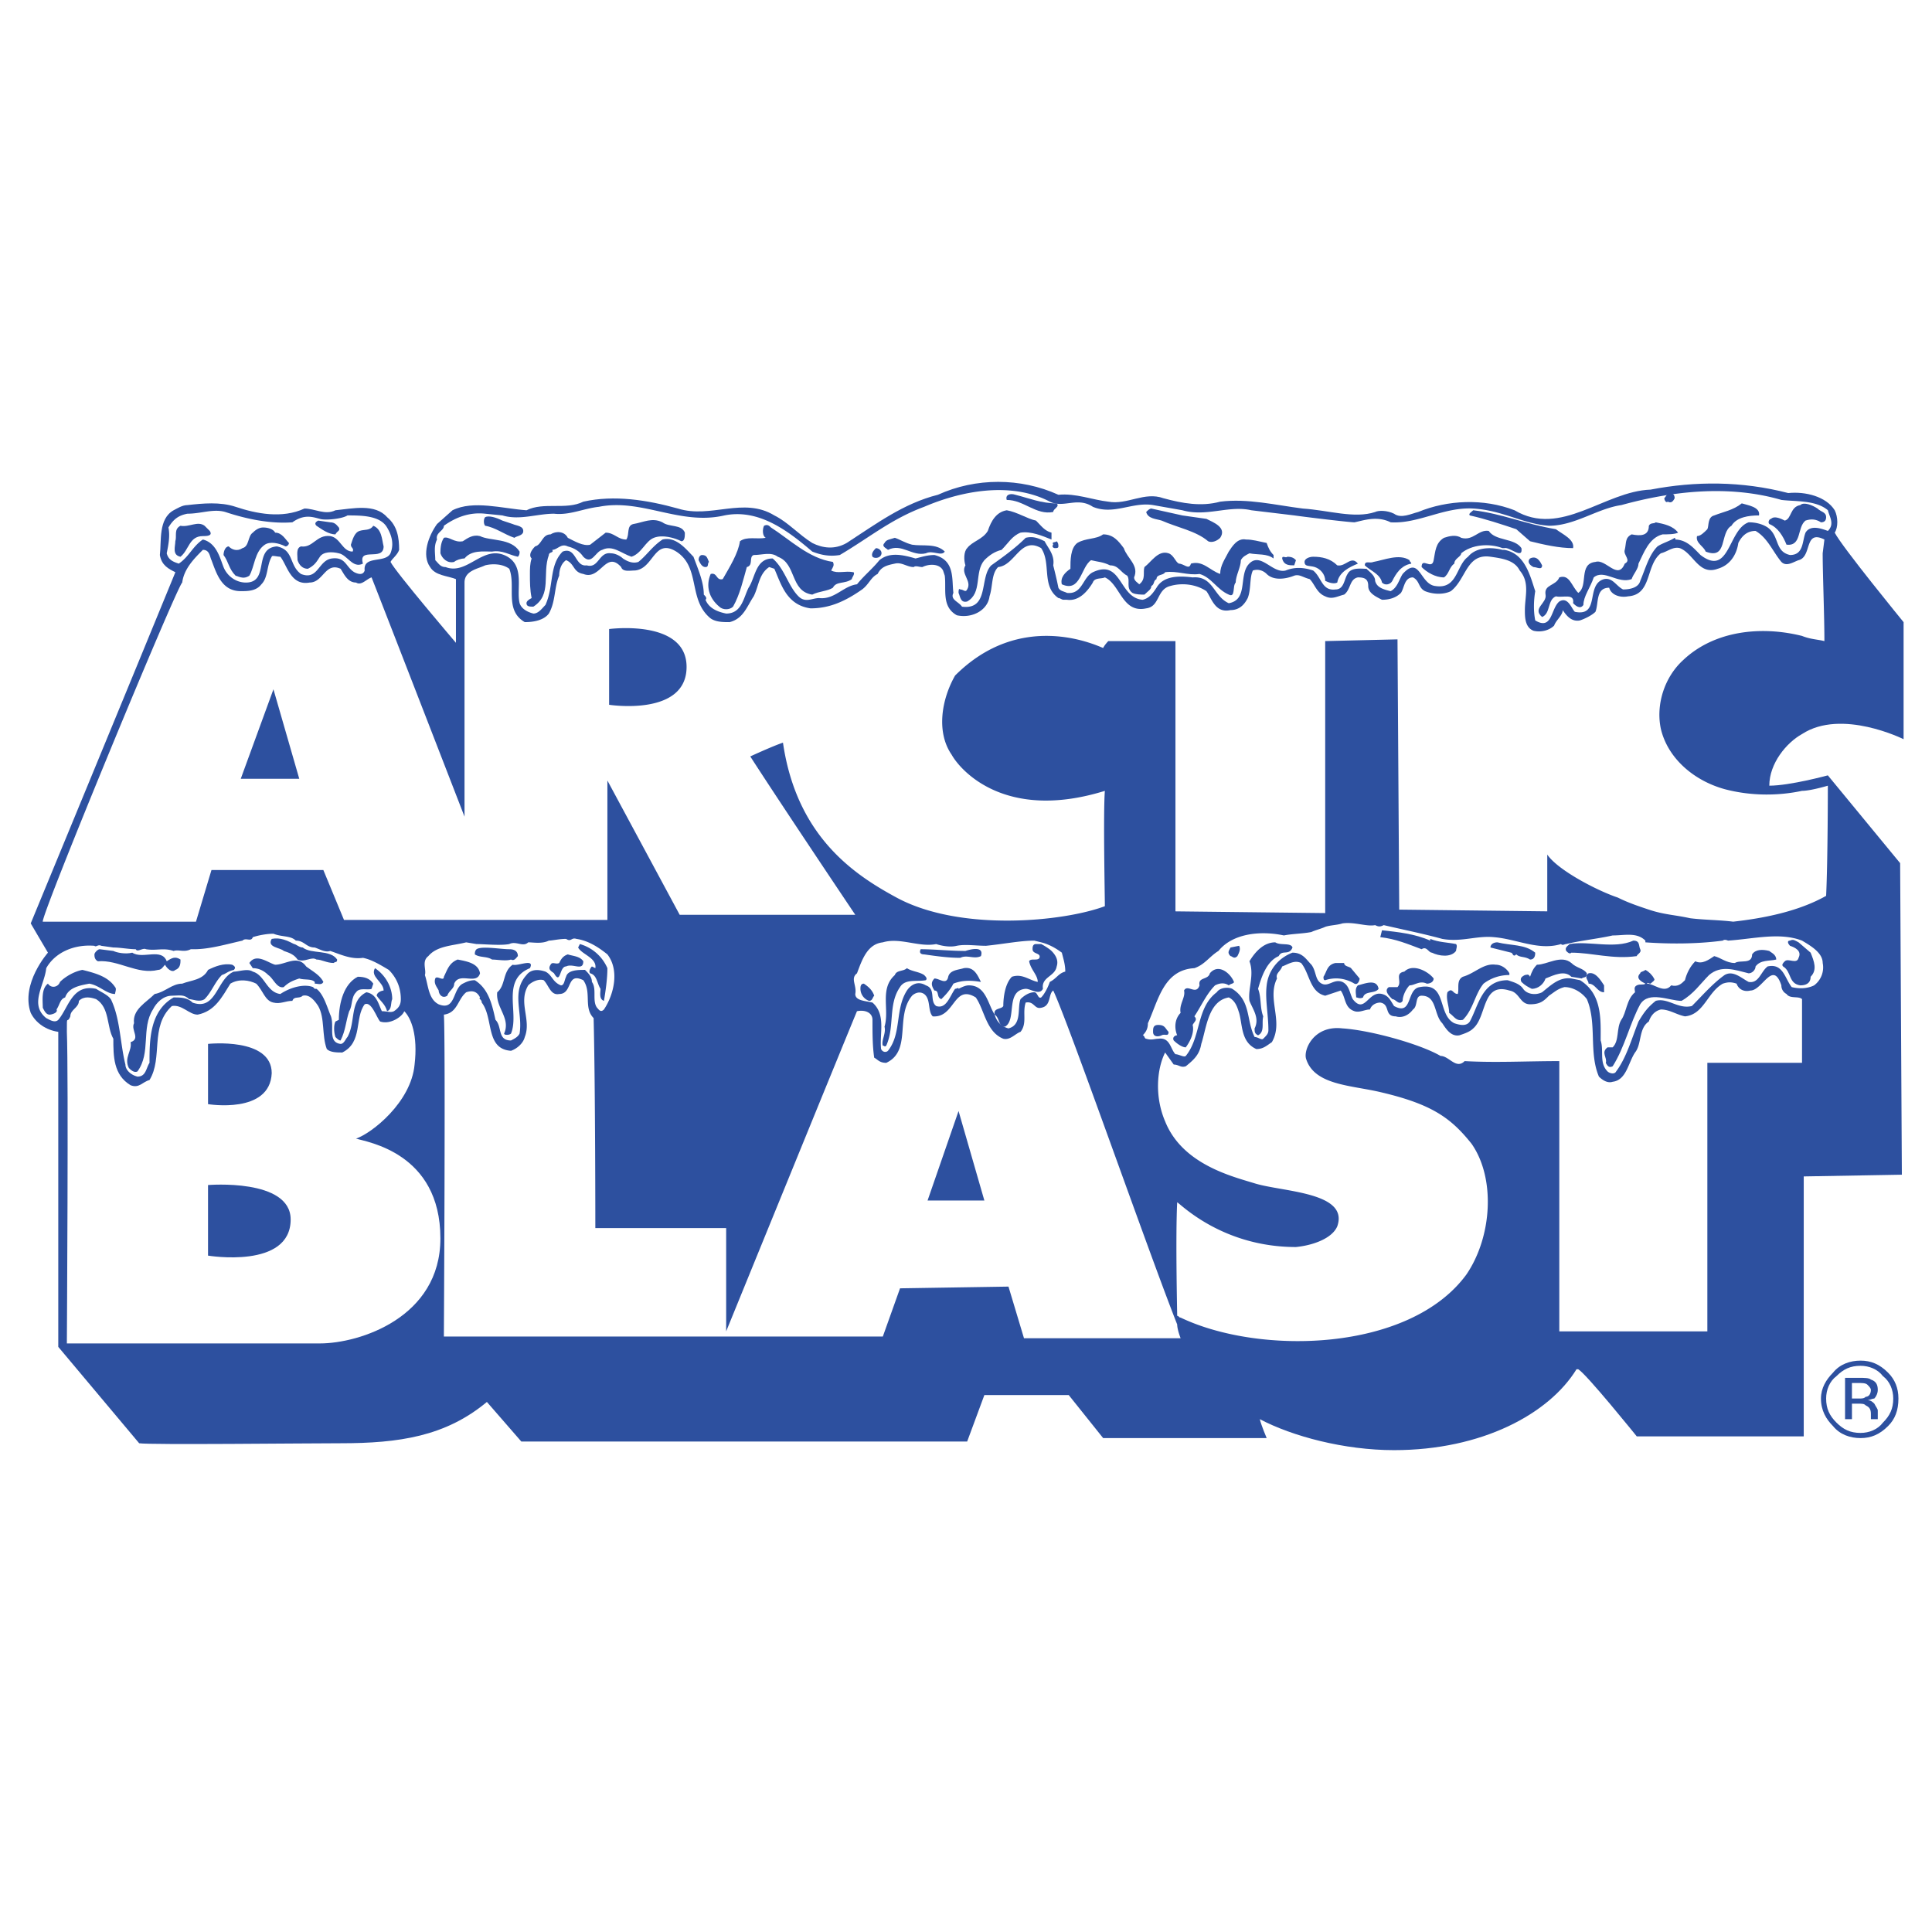
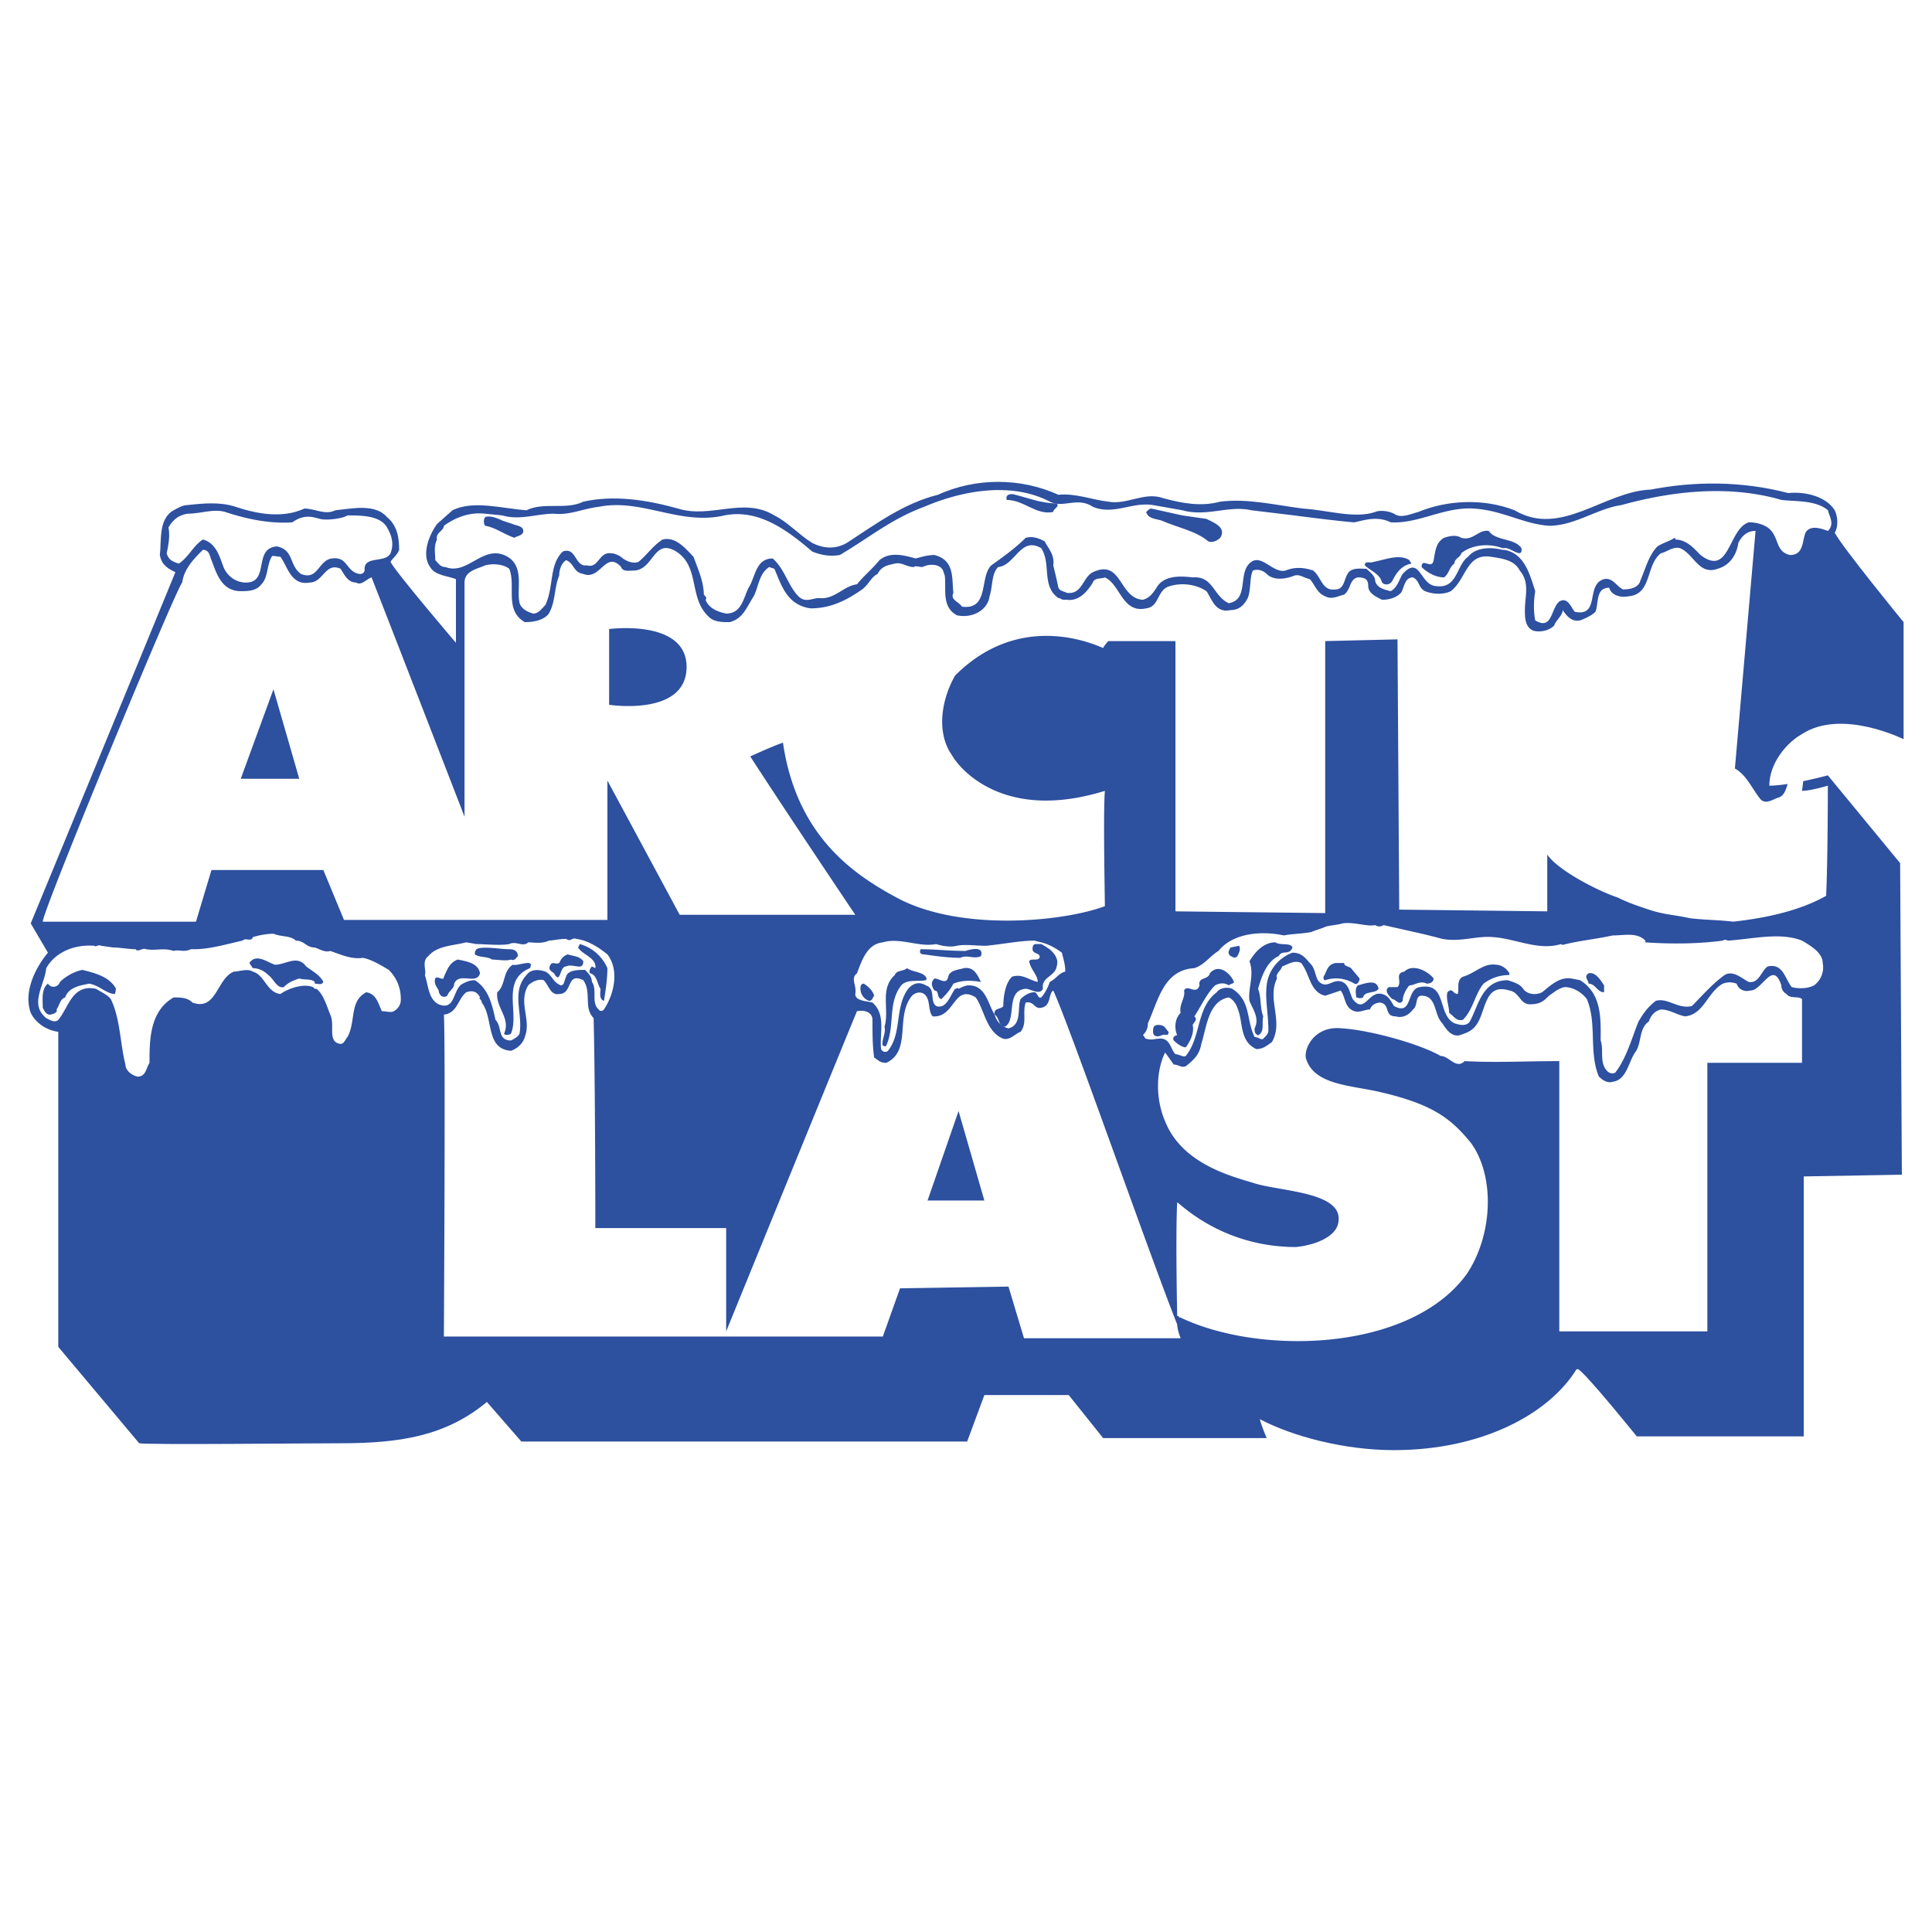
<svg xmlns="http://www.w3.org/2000/svg" viewBox="0 0 192.756 192.756">
  <title>Arctic Blast - SVG vector logo - www.oklogos.com</title>
  <g fill-rule="evenodd" clip-rule="evenodd">
-     <path fill="#fff" d="M0 0h192.756v192.756H0V0z" />
    <path d="M179.789 73.236c3.949-2.576 10.133.515 10.133.515V62.073s-6.184-7.557-6.871-8.931c.344-.515.344-1.546 0-2.232-.857-1.374-2.918-1.89-4.637-1.718-4.637-1.202-9.273-1.202-13.738-.343-4.637.171-8.932 4.809-13.568 2.061-3.092-1.202-6.697-1.03-9.617.172-.688.172-1.717.687-2.404.172-.688-.344-1.547-.344-1.889-.172-2.062.687-4.639-.172-7.213-.344-2.748-.344-5.496-1.03-8.244-.687-1.889.515-3.779.171-5.668-.343-1.889-.688-3.605.687-5.496.343-1.545-.171-3.262-.859-4.98-.687-3.777-1.718-8.244-1.718-12.022 0-3.435.858-6.183 2.92-9.102 4.809-1.202.688-2.404.516-3.435 0-1.374-.858-2.404-2.061-3.778-2.748-3.091-1.889-6.354.344-9.617-.687-3.092-.858-6.354-1.374-9.446-.687-1.717.859-3.95 0-5.667.859-2.404-.172-5.324-1.03-7.385 0L43.6 52.284c-.859 1.202-1.546 3.091-.687 4.293.515.859 1.717.859 2.576 1.203v6.354s-6.011-7.042-6.526-8.072c.172-.344.687-.688.859-1.202 0-1.202-.172-2.404-1.202-3.264-1.202-1.374-3.435-.858-5.152-.687-1.03.515-2.061-.172-3.091-.172-2.233 1.03-4.809.516-6.87-.172-1.546-.515-3.263-.344-4.809-.172-.516 0-1.031.344-1.374.516-1.546.858-1.202 3.091-1.374 4.465.172 1.031.858 1.374 1.546 1.718-3.439 8.416-14.43 35.035-14.43 35.035s1.202 2.061 1.717 2.92c0 0-2.748 3.091-1.717 6.011.515 1.029 1.546 1.717 2.748 1.889v31.43l8.072 9.617c1.031.172 16.659 0 20.094 0 5.839 0 10.476-.688 14.598-4.121 1.202 1.373 3.435 3.949 3.435 3.949h44.481l1.717-4.637h8.416l3.434 4.293h16.316s-.516-1.201-.688-1.889c3.264 1.717 8.416 3.092 13.396 3.092 8.758 0 15.457-3.607 18.205-8.072h.172c.857.516 5.838 6.697 5.838 6.697h16.66v-25.934l9.789-.172-.172-31.084-7.213-8.759s-3.779 1.03-5.84 1.03c.001-2.231 1.718-4.292 3.265-5.151z" fill="#2d509f" />
-     <path d="M29.858 77.701h-5.839l3.263-8.931 2.576 8.931zM175.152 52.97c-.859 0-1.375.516-1.719 1.202-.172 1.202-.857 2.233-2.061 2.576-1.889.688-2.404-1.545-3.777-2.061-.688-.172-1.203.343-1.891.515-1.545 1.202-.857 4.122-3.262 4.293-.859.172-1.719-.172-1.891-.858-1.373 0-1.029 1.545-1.373 2.404-.344.343-1.031.687-1.545.858-.859.172-1.375-.515-1.719-1.03 0 .515-.686 1.03-.857 1.546-.516.515-1.375.687-2.062.515-.857-.344-.857-1.374-.857-2.061 0-1.374.516-2.748-.516-3.95-.516-1.03-1.717-1.202-2.92-1.374-2.404-.343-2.404 2.233-3.949 3.435-.688.343-1.719.343-2.576 0-.688-.343-.516-1.031-1.203-1.374-.859 0-.859 1.031-1.201 1.546-.516.515-1.203.687-1.891.687-.686-.344-1.373-.687-1.373-1.374s-.344-.859-1.031-.859c-.857.172-.686 1.202-1.373 1.717-.688.172-1.203.516-1.889.172-.859-.343-1.031-1.202-1.547-1.717-.686-.172-1.029-.515-1.545-.343-.859.343-2.061.515-2.748-.172-.344-.344-.859-.516-1.375-.344-.342.687-.17 1.889-.514 2.748-.344.687-.859 1.202-1.719 1.202-1.545.344-1.889-1.202-2.404-1.889-1.029-.687-2.404-.859-3.605-.515-1.375.343-1.031 2.061-2.404 2.232-2.404.516-2.576-2.404-4.123-3.091-.342.172-1.029 0-1.201.515-.516.859-1.375 1.889-2.576 1.718h-.344c-.172 0-.344-.172-.516-.172-1.717-1.202-.688-3.435-1.717-4.98-2.061-1.202-2.576 1.717-4.293 1.889-.688.688-.516 1.89-.859 2.92-.172 1.374-1.717 2.233-3.263 1.889-1.546-.859-1.031-2.576-1.202-3.95l-.172-.516c-.344-.687-1.374-.687-2.061-.344-.343 0-.687-.171-.859 0-.687 0-1.202-.515-1.889-.343-.858.171-1.374.343-1.717 1.03-.687.343-.859 1.03-1.546 1.545-1.717 1.202-3.263 1.889-5.152 1.889-2.404-.343-2.92-2.404-3.607-3.95l-.515-.172c-1.03.688-1.03 1.89-1.545 2.92-.687 1.03-1.031 2.233-2.404 2.576-.687 0-1.546 0-2.061-.515-2.061-1.889-.859-4.981-3.263-6.526-2.232-1.374-2.232 1.717-4.122 1.889-.515 0-1.202.172-1.374-.344-1.545-1.717-2.061 1.374-3.778.688-1.03-.172-.858-1.03-1.717-1.374-.516.344-.688 1.03-.688 1.546-.515 1.202-.343 2.576-1.03 3.778-.515.687-1.546.858-2.404.858-2.061-1.202-.858-3.606-1.546-5.324-.687-.515-1.717-.515-2.404-.343-.687.343-2.061.515-2.061 1.717v23.357s-7.385-19.063-9.274-23.872c-.515.172-1.03.859-1.545.515-.859 0-1.202-.858-1.546-1.374-1.545-.687-1.717 1.374-3.091 1.374-1.889.344-2.232-1.717-2.919-2.576-.344 0-.859-.172-.859 0-.515.859-.343 2.061-1.03 2.748-.516.687-1.374.687-2.061.687-1.889 0-2.404-1.717-2.919-3.091-.172-.344-.172-1.03-.859-1.03-.859.858-1.889 1.889-2.061 3.263-.518.345-14.086 33.148-13.914 33.835h15.285l1.546-5.152h11.163l2.061 4.981H60.6V77.873l7.213 13.396h17.518s-7.042-10.477-10.477-15.8c0 0 2.233-1.031 3.263-1.374 1.374 9.446 7.213 13.224 11.335 15.457 6.354 3.435 16.659 2.404 20.78.859 0-1.031-.172-9.274 0-11.507-9.961 3.091-14.426-2.061-15.285-3.606-1.545-2.233-1.03-5.496.344-7.9 6.527-6.526 13.912-3.091 14.769-2.748.172-.343.516-.687.516-.687h6.699v26.963l14.941.172V63.962l7.213-.172.172 26.963 14.77.172v-5.667c1.031 1.545 4.98 3.606 7.041 4.293 1.031.516 2.061.859 3.092 1.202 1.545.516 2.576.516 4.121.859 1.375.171 2.92.171 4.293.343 3.092-.343 6.527-1.03 9.275-2.576.172-3.606.172-10.991.172-10.991s-1.719.515-2.576.515c-2.404.515-5.152.515-7.729-.171-3.092-.859-5.668-3.092-6.355-6.011-.514-2.404.344-5.152 2.232-6.87 3.092-2.919 7.729-3.435 11.852-2.404.857.343 1.545.343 2.232.515 0-2.576-.172-6.698-.172-8.759l.172-1.374c-2.061-1.031-1.203 1.717-2.576 2.061-.516.172-1.203.687-1.717.172-.859-1.031-1.374-2.404-2.576-3.092zM68.5 66.538c0 4.98-7.729 3.778-7.729 3.778V62.76s7.729-1.031 7.729 3.778zM103.879 100.543c-.688.172-.688-.688-1.547-.516-.342 1.031.172 2.061-.514 2.92-.516.172-1.031.859-1.719.688-1.717-.688-1.889-2.92-2.748-4.121-2.232-1.375-2.06 2.061-4.292 1.889-.516-.516-.172-1.719-.859-2.232-.515-.344-1.031 0-1.203.172-1.717 2.061 0 5.494-2.576 6.697-.687 0-.859-.344-1.202-.516-.172-1.201-.172-2.404-.172-3.777 0-.688-.687-1.031-1.546-.859-.515 1.201-13.052 31.943-13.052 31.943v-10.305H59.397s0-14.082-.171-20.951c-1.031-1.031-.171-2.576-1.031-3.779-1.717-.857-1.03 1.375-2.404 1.375-.858.172-1.03-.859-1.545-1.375-.515-.172-1.203.172-1.545.516-1.031 1.717.343 3.436-.344 5.152-.172.688-.858 1.201-1.374 1.373-2.576-.172-1.717-3.262-2.92-4.809 0-.344-.343-.344-.171-.514-.343-.688-.859-.688-1.374-.516-.859.686-.859 2.061-2.232 2.232.171 2.404 0 32.115 0 32.115H88.08l1.717-4.809 10.82-.172 1.547 5.152h15.627s-.342-.859-.342-1.373c-2.92-7.387-10.82-30.057-12.367-33.318-.516.345-.174 1.546-1.203 1.718zm-11.336 19.234l3.092-8.93 2.576 8.93h-5.668zM179.789 99.684c-.344-.342-1.203 0-1.547-.514a.944.944 0 0 1-.514-.859c-.859-2.577-1.891.516-3.092.516-.688.172-1.203-.172-1.375-.688-.514-.172-.857-.172-1.373 0-1.545.859-1.889 3.092-3.779 3.264-.857-.172-1.545-.688-2.404-.688-.686.172-1.029.688-1.201 1.203-1.031.686-.688 2.232-1.375 3.09-.686 1.031-.857 2.748-2.232 2.92-.514.172-1.029-.172-1.373-.516-1.031-2.404-.172-5.324-1.203-7.729-.514-.686-1.373-1.201-2.232-1.201-.686.172-1.029.516-1.545.859-.516.514-.859.857-1.889.857-1.031 0-1.031-1.201-2.062-1.373-2.748-.859-2.232 2.576-3.605 3.777-.344.344-.859.516-1.375.688-.857.172-1.373-.688-1.717-1.203-.859-.857-.516-2.746-2.061-2.746-.688 0-.344 1.029-.859 1.373-.516.688-1.201.859-1.717.688-1.203 0-.516-1.203-1.547-1.375-.342 0-.857.172-1.029.688-.516 0-1.031.344-1.547.172-1.029-.344-.857-1.373-1.373-2.061l-1.545.516c-1.547-.344-1.547-2.234-2.404-3.264-.688-.344-1.375.172-1.891.344-.172.516-.686.686-.514 1.201-1.031 2.061.686 4.295-.516 6.355-.516.344-.859.686-1.547.686-1.545-.686-1.373-2.404-1.717-3.605-.172-.516-.344-1.203-1.031-1.545-2.061.342-2.232 3.09-2.746 4.637-.172 1.029-.688 1.545-1.547 2.232-.516.172-.688-.172-1.201-.172l-.859-1.203c-.859 1.719-1.031 4.467 0 6.871 1.717 4.293 6.697 5.494 8.93 6.182 2.748.859 9.447.859 8.244 4.293-.516 1.203-2.404 1.891-4.121 2.062-7.213 0-11.336-4.123-11.85-4.467-.172 3.436 0 10.992 0 11.336.17 0 .17.172.342.172 7.9 3.777 22.842 3.434 28.51-4.295 2.576-3.777 2.92-9.617.516-13.051-2.061-2.576-3.951-3.951-9.104-5.152-2.918-.688-6.525-.688-7.385-3.264-.342-.859.688-3.436 3.607-3.092 2.748.172 7.729 1.547 9.789 2.748.859 0 1.545 1.375 2.404.516 3.092.172 6.184 0 9.445 0v26.963h14.771v-26.791h9.445l.001-6.355z" fill="#fff" />
+     <path d="M29.858 77.701h-5.839l3.263-8.931 2.576 8.931zM175.152 52.97c-.859 0-1.375.516-1.719 1.202-.172 1.202-.857 2.233-2.061 2.576-1.889.688-2.404-1.545-3.777-2.061-.688-.172-1.203.343-1.891.515-1.545 1.202-.857 4.122-3.262 4.293-.859.172-1.719-.172-1.891-.858-1.373 0-1.029 1.545-1.373 2.404-.344.343-1.031.687-1.545.858-.859.172-1.375-.515-1.719-1.03 0 .515-.686 1.03-.857 1.546-.516.515-1.375.687-2.062.515-.857-.344-.857-1.374-.857-2.061 0-1.374.516-2.748-.516-3.95-.516-1.03-1.717-1.202-2.92-1.374-2.404-.343-2.404 2.233-3.949 3.435-.688.343-1.719.343-2.576 0-.688-.343-.516-1.031-1.203-1.374-.859 0-.859 1.031-1.201 1.546-.516.515-1.203.687-1.891.687-.686-.344-1.373-.687-1.373-1.374s-.344-.859-1.031-.859c-.857.172-.686 1.202-1.373 1.717-.688.172-1.203.516-1.889.172-.859-.343-1.031-1.202-1.547-1.717-.686-.172-1.029-.515-1.545-.343-.859.343-2.061.515-2.748-.172-.344-.344-.859-.516-1.375-.344-.342.687-.17 1.889-.514 2.748-.344.687-.859 1.202-1.719 1.202-1.545.344-1.889-1.202-2.404-1.889-1.029-.687-2.404-.859-3.605-.515-1.375.343-1.031 2.061-2.404 2.232-2.404.516-2.576-2.404-4.123-3.091-.342.172-1.029 0-1.201.515-.516.859-1.375 1.889-2.576 1.718h-.344c-.172 0-.344-.172-.516-.172-1.717-1.202-.688-3.435-1.717-4.98-2.061-1.202-2.576 1.717-4.293 1.889-.688.688-.516 1.89-.859 2.92-.172 1.374-1.717 2.233-3.263 1.889-1.546-.859-1.031-2.576-1.202-3.95l-.172-.516c-.344-.687-1.374-.687-2.061-.344-.343 0-.687-.171-.859 0-.687 0-1.202-.515-1.889-.343-.858.171-1.374.343-1.717 1.03-.687.343-.859 1.03-1.546 1.545-1.717 1.202-3.263 1.889-5.152 1.889-2.404-.343-2.92-2.404-3.607-3.95l-.515-.172c-1.03.688-1.03 1.89-1.545 2.92-.687 1.03-1.031 2.233-2.404 2.576-.687 0-1.546 0-2.061-.515-2.061-1.889-.859-4.981-3.263-6.526-2.232-1.374-2.232 1.717-4.122 1.889-.515 0-1.202.172-1.374-.344-1.545-1.717-2.061 1.374-3.778.688-1.03-.172-.858-1.03-1.717-1.374-.516.344-.688 1.03-.688 1.546-.515 1.202-.343 2.576-1.03 3.778-.515.687-1.546.858-2.404.858-2.061-1.202-.858-3.606-1.546-5.324-.687-.515-1.717-.515-2.404-.343-.687.343-2.061.515-2.061 1.717v23.357s-7.385-19.063-9.274-23.872c-.515.172-1.03.859-1.545.515-.859 0-1.202-.858-1.546-1.374-1.545-.687-1.717 1.374-3.091 1.374-1.889.344-2.232-1.717-2.919-2.576-.344 0-.859-.172-.859 0-.515.859-.343 2.061-1.03 2.748-.516.687-1.374.687-2.061.687-1.889 0-2.404-1.717-2.919-3.091-.172-.344-.172-1.03-.859-1.03-.859.858-1.889 1.889-2.061 3.263-.518.345-14.086 33.148-13.914 33.835h15.285l1.546-5.152h11.163l2.061 4.981H60.6V77.873l7.213 13.396h17.518s-7.042-10.477-10.477-15.8c0 0 2.233-1.031 3.263-1.374 1.374 9.446 7.213 13.224 11.335 15.457 6.354 3.435 16.659 2.404 20.78.859 0-1.031-.172-9.274 0-11.507-9.961 3.091-14.426-2.061-15.285-3.606-1.545-2.233-1.03-5.496.344-7.9 6.527-6.526 13.912-3.091 14.769-2.748.172-.343.516-.687.516-.687h6.699v26.963l14.941.172V63.962l7.213-.172.172 26.963 14.77.172v-5.667c1.031 1.545 4.98 3.606 7.041 4.293 1.031.516 2.061.859 3.092 1.202 1.545.516 2.576.516 4.121.859 1.375.171 2.92.171 4.293.343 3.092-.343 6.527-1.03 9.275-2.576.172-3.606.172-10.991.172-10.991s-1.719.515-2.576.515l.172-1.374c-2.061-1.031-1.203 1.717-2.576 2.061-.516.172-1.203.687-1.717.172-.859-1.031-1.374-2.404-2.576-3.092zM68.5 66.538c0 4.98-7.729 3.778-7.729 3.778V62.76s7.729-1.031 7.729 3.778zM103.879 100.543c-.688.172-.688-.688-1.547-.516-.342 1.031.172 2.061-.514 2.92-.516.172-1.031.859-1.719.688-1.717-.688-1.889-2.92-2.748-4.121-2.232-1.375-2.06 2.061-4.292 1.889-.516-.516-.172-1.719-.859-2.232-.515-.344-1.031 0-1.203.172-1.717 2.061 0 5.494-2.576 6.697-.687 0-.859-.344-1.202-.516-.172-1.201-.172-2.404-.172-3.777 0-.688-.687-1.031-1.546-.859-.515 1.201-13.052 31.943-13.052 31.943v-10.305H59.397s0-14.082-.171-20.951c-1.031-1.031-.171-2.576-1.031-3.779-1.717-.857-1.03 1.375-2.404 1.375-.858.172-1.03-.859-1.545-1.375-.515-.172-1.203.172-1.545.516-1.031 1.717.343 3.436-.344 5.152-.172.688-.858 1.201-1.374 1.373-2.576-.172-1.717-3.262-2.92-4.809 0-.344-.343-.344-.171-.514-.343-.688-.859-.688-1.374-.516-.859.686-.859 2.061-2.232 2.232.171 2.404 0 32.115 0 32.115H88.08l1.717-4.809 10.82-.172 1.547 5.152h15.627s-.342-.859-.342-1.373c-2.92-7.387-10.82-30.057-12.367-33.318-.516.345-.174 1.546-1.203 1.718zm-11.336 19.234l3.092-8.93 2.576 8.93h-5.668zM179.789 99.684c-.344-.342-1.203 0-1.547-.514a.944.944 0 0 1-.514-.859c-.859-2.577-1.891.516-3.092.516-.688.172-1.203-.172-1.375-.688-.514-.172-.857-.172-1.373 0-1.545.859-1.889 3.092-3.779 3.264-.857-.172-1.545-.688-2.404-.688-.686.172-1.029.688-1.201 1.203-1.031.686-.688 2.232-1.375 3.09-.686 1.031-.857 2.748-2.232 2.92-.514.172-1.029-.172-1.373-.516-1.031-2.404-.172-5.324-1.203-7.729-.514-.686-1.373-1.201-2.232-1.201-.686.172-1.029.516-1.545.859-.516.514-.859.857-1.889.857-1.031 0-1.031-1.201-2.062-1.373-2.748-.859-2.232 2.576-3.605 3.777-.344.344-.859.516-1.375.688-.857.172-1.373-.688-1.717-1.203-.859-.857-.516-2.746-2.061-2.746-.688 0-.344 1.029-.859 1.373-.516.688-1.201.859-1.717.688-1.203 0-.516-1.203-1.547-1.375-.342 0-.857.172-1.029.688-.516 0-1.031.344-1.547.172-1.029-.344-.857-1.373-1.373-2.061l-1.545.516c-1.547-.344-1.547-2.234-2.404-3.264-.688-.344-1.375.172-1.891.344-.172.516-.686.686-.514 1.201-1.031 2.061.686 4.295-.516 6.355-.516.344-.859.686-1.547.686-1.545-.686-1.373-2.404-1.717-3.605-.172-.516-.344-1.203-1.031-1.545-2.061.342-2.232 3.09-2.746 4.637-.172 1.029-.688 1.545-1.547 2.232-.516.172-.688-.172-1.201-.172l-.859-1.203c-.859 1.719-1.031 4.467 0 6.871 1.717 4.293 6.697 5.494 8.93 6.182 2.748.859 9.447.859 8.244 4.293-.516 1.203-2.404 1.891-4.121 2.062-7.213 0-11.336-4.123-11.85-4.467-.172 3.436 0 10.992 0 11.336.17 0 .17.172.342.172 7.9 3.777 22.842 3.434 28.51-4.295 2.576-3.777 2.92-9.617.516-13.051-2.061-2.576-3.951-3.951-9.104-5.152-2.918-.688-6.525-.688-7.385-3.264-.342-.859.688-3.436 3.607-3.092 2.748.172 7.729 1.547 9.789 2.748.859 0 1.545 1.375 2.404.516 3.092.172 6.184 0 9.445 0v26.963h14.771v-26.791h9.445l.001-6.355z" fill="#fff" />
    <path d="M149.906 54.86c-1.375-.344-2.748-.172-3.436.687-1.203.859-1.031 3.263-3.264 2.92-1.545-.172-1.545-3.092-3.262-1.202-.344.515-.516 1.374-1.203 1.717-.688-.172-1.373-.343-1.545-1.031 0-.515-.516-.858-.859-1.202-.516 0-1.545-.172-1.889.516-.344.515-.344 1.545-1.203 1.545-1.373.172-1.373-1.202-2.232-1.889-1.029-.344-1.889-.344-2.748 0-1.373.344-2.576-2.061-3.777-.515-.859 1.202 0 3.435-1.891 3.778-1.545-.687-1.545-2.748-3.605-2.576-1.375-.171-2.92-.171-3.607 1.031-.344.515-.686 1.03-1.373 1.202-2.404-.172-2.061-4.122-4.98-2.748-1.031.515-1.031 2.232-2.576 2.061-.344-.172-.688-.172-.859-.515-.172-.859-.344-1.546-.516-2.233.172-1.031-.514-1.717-.857-2.405-.688-.343-1.203-.515-1.891-.343-1.029 1.03-2.232 1.889-3.434 2.748-1.203 1.202-.172 4.465-2.92 4.122-.343-.515-1.202-.687-.858-1.374-.172-1.374.172-3.263-1.889-3.779-.687 0-1.202.172-1.889.344-1.202-.344-2.576-.687-3.606.172-.687.858-1.546 1.546-2.233 2.404-1.374.172-2.232 1.546-3.778 1.374-.687 0-1.374.515-2.061-.172-1.031-1.03-1.374-2.748-2.576-3.778-1.717 0-1.717 1.889-2.404 2.92-.516 1.03-.687 2.576-2.233 2.576-.858-.172-1.717-.516-2.061-1.374.171-.172 0-.344-.172-.516 0-1.202-.515-2.404-1.031-3.778-.687-.687-1.717-2.061-3.091-1.717-1.03.687-1.546 1.545-2.404 2.233-.515.172-1.03 0-1.546-.344-.172-.172-.687-.515-1.202-.515-1.202-.172-1.202 1.545-2.404 1.202-1.202.171-1.03-1.889-2.404-1.374-1.374 1.374-.858 3.435-1.718 5.324-.343.343-.687.859-1.202.859-.687-.172-1.202-.516-1.374-1.031-.343-1.374.516-3.607-1.202-4.637-2.404-1.374-3.95 1.89-6.183 1.03-.515 0-.687-.343-1.03-.687 0-.687-.172-1.374.172-2.061-.172-.687.687-.859.687-1.374 1.202-.859 2.576-1.374 4.122-1.202l1.718.171c1.717.516 3.435-.171 5.152-.171 1.545.171 2.919-.516 4.465-.688 4.294-.858 8.072 1.89 12.537.858 3.435-.687 6.354 1.546 8.759 3.607.859.343 1.718.515 2.748.343 2.919-1.717 5.152-3.606 8.416-4.809 3.606-1.546 8.587-2.576 12.538-.515 1.373.687 2.746-.515 4.293.515 2.061.858 3.949-.515 6.01-.172l2.92.516c2.404.687 4.637-.516 6.871 0l4.293.515c1.201.172 5.496.688 6.01.688.859-.172 2.234-.688 3.607 0 2.748.172 5.324-1.546 8.244-1.374s4.98 1.546 7.557 1.718c2.576 0 4.809-1.718 7.213-2.062 4.98-1.374 10.648-2.061 15.973-.515 1.373.171 3.434 0 4.637 1.03.172.687.686 1.374 0 2.061-.516-.172-1.719-.687-2.232.172-.344.858-.172 2.232-1.547 2.232-1.545-.343-1.029-1.889-2.232-2.748-.516-.343-1.201-.515-1.889-.515-2.061.687-1.889 5.496-4.809 3.263-.688-.687-1.375-1.545-2.576-1.545.172 0 0-.171 0-.171-.516.343-1.203.515-1.717.858-.859.858-1.203 2.232-1.719 3.435-.172.688-1.029.859-1.717.859-.688-.343-1.031-1.202-1.889-1.03-1.891.515-.344 3.778-2.92 3.263-.344-.344-.688-1.546-1.547-1.031-.857.687-.686 2.92-2.404 1.889-.172-.858-.172-1.889 0-2.919-.514-1.545-1.029-3.778-3.09-4.122h-.176v.001zM156.775 97.623c-1.203-.172-2.061.688-2.92 1.375-.688.344-1.545.172-1.889-.344s-1.031-.688-1.547-.859c-2.576 0-2.918 2.576-3.777 4.123-.344.514-1.031.342-1.545.17-1.719-.857-.688-4.121-3.436-3.605-1.375.172-.688 2.92-2.576 1.889-.344-.516-.516-1.029-1.203-1.201-1.373-.344-1.717 2.061-2.918.514-.344-.686-.344-1.373-1.031-1.717-.859-.344-1.375.516-2.061.172-.688-.344-.516-1.201-1.031-1.889-.516-.516-.857-1.203-1.889-1.203-1.375.515-2.404 1.718-2.576 3.263-.172 1.373.172 2.92.172 4.465 0 .344-.172.516-.516.859-.172.172-.516-.172-.859-.172-.857-1.717-.342-3.607-2.232-4.809-.344-.172-1.201-.172-1.545.344-2.061 1.545-1.545 4.465-3.092 6.354-.172.172-.688-.172-1.029-.172-.516-.516-.516-1.717-1.719-1.545-.344 0-.686.172-1.201 0-.172 0-.172-.344-.344-.344.344-.344.516-.688.516-1.203 1.029-2.232 1.545-5.322 4.637-5.494 1.029-.344 1.545-1.203 2.404-1.718 1.373-1.718 4.121-2.061 6.525-1.546.859-.172 1.891-.172 2.748-.343.344-.171 1.031-.343 1.375-.515.514-.172 1.201-.172 1.717-.344 1.201-.172 2.404.344 3.264.172.342.172.514.172.857 0 2.232.516 3.951.858 5.84 1.374 1.889.344 3.436-.344 5.152-.172 2.232.172 4.465 1.374 6.697.687.172.172.344 0 .516 0 1.375-.343 3.092-.515 4.637-.859 1.203 0 2.404-.343 3.264.516v.172c2.404.171 5.152.171 7.729-.172.172-.172.516 0 .516 0 2.576-.172 5.152-.859 7.385 0 .857.515 2.061 1.202 2.061 2.233a2.234 2.234 0 0 1-.859 2.232c-.686.344-1.545.344-2.232.172-.688-.859-.859-2.404-2.404-2.061-.688.516-.859 1.717-1.889 1.545-.688-.344-1.547-1.201-2.404-.688-1.203.859-2.232 2.062-3.264 3.092-1.373.344-2.404-.857-3.605-.516-.859.688-1.203 1.203-1.719 2.062-.686 1.717-1.201 3.605-2.232 4.98-.172.342-.688.17-.857 0-.859-.859-.344-2.062-.688-3.092 0-2.061.172-4.637-2.061-6.012l-.862-.17zM103.879 94.017c.688.171 1.373.515 2.061 1.03.172.687.344 1.203.344 1.89-.688.17-.859.686-1.545 1.029-.172.516-.516 1.203-.859 1.547-.344.17-.344-.516-.688-.516-.516 0-1.029.344-1.373.686-.344.859.172 2.576-1.203 2.92a1.86 1.86 0 0 1-1.373-1.373c-.688-1.031-.859-2.92-2.577-2.92-.344 0-.688.172-1.03.344 0-.172-.172 0-.344 0-.516.688-.859 2.061-1.889 1.717-.687-.516 0-1.717-1.031-2.061-.858-.516-1.545 0-1.889.516-1.203 1.889-.516 4.293-1.89 6.01-.171.172-.515.172-.687-.172-.172-1.545.515-3.434-.859-4.637-.687-.172-1.717-.172-1.717-.857.171-.859-.516-1.547.171-2.062.515-1.374 1.031-2.919 2.576-3.09 1.717-.516 3.607.515 5.324.171.515.172 1.374.343 2.061.172.858-.172 1.888 0 2.919 0 1.717-.172 3.436-.515 4.809-.515l.689.171zM50.81 94.188c.688-.343 1.374.343 1.89-.171.515 0 1.374.171 2.061-.172.344 0 1.03-.172 1.718-.172.515.344.515-.172 1.03 0 1.202.172 2.232.858 3.091 1.546 1.202 1.546.687 3.951-.343 5.496-.344.344-.516 0-.688-.172-.515-.688 0-1.889-.515-2.576 0-.516-.344-.859-.688-1.201-.687 0-1.717 0-1.889.686-.172.344-.172.859-.516.859-.858-.344-.858-1.031-1.546-1.373-.515-.172-1.374-.344-1.889.342-1.546 1.719-.344 3.779-.688 5.84-.171.344-.515.516-.858.688-1.374 0-.858-1.375-1.546-2.061-.343-1.547-.687-3.092-2.061-3.951-.516 0-.859.172-1.202.344-1.031.516-.687 2.748-2.405 2.061-1.03-.516-1.03-1.889-1.374-2.92.171-.514-.344-1.374.343-1.889.859-1.03 2.404-1.03 3.778-1.374l1.031.171c.69-.001 2.408.171 3.266-.001zM11.31 94.532c.687 0 1.545.172 2.233.172.172.344.687-.172 1.03 0 1.03.172 1.717-.172 2.748.172.515-.172 1.03.172 1.717-.172h.344c1.546 0 3.263-.515 4.809-.858.343-.344.858.172 1.03-.344.515-.172 1.374-.344 2.061-.344.858.344 1.717.172 2.232.688.859 0 1.031.687 1.889.687.515.172 1.031.516 1.546.344 1.03.344 2.061.858 3.263.687.858.171 1.717.688 2.576 1.203.859.857 1.202 1.889 1.202 2.918 0 .516-.171.859-.687 1.203-.344.172-.687 0-1.202 0-.344-.688-.516-1.717-1.546-1.889-1.717.857-1.03 2.92-1.889 4.465-.172.172-.343.688-.687.688-1.374-.172-.515-1.891-1.03-2.92-.344-.859-.687-2.061-1.374-2.576h-.172l-.171-.172c-.859-.344-2.233 0-3.263.688-1.374-.172-1.546-1.891-2.748-2.232-.515-.344-1.374 0-1.889 0-1.717.686-1.717 3.949-4.122 3.09-.515-.514-1.202-.514-1.889-.514-2.404 1.373-2.404 4.293-2.404 6.525-.344.516-.344 1.373-1.202 1.373-.688-.172-1.202-.686-1.202-1.201-.516-2.061-.516-4.465-1.374-6.355-.172-.514-1.031-.857-1.546-1.201-2.404-.516-2.748 1.889-3.778 3.092-.344.342-.859 0-1.202-.172-1.718-1.375-.172-3.264 0-4.98.858-1.546 2.748-2.405 4.809-2.233.172.171.344-.172.687 0l1.201.168zM31.918 51.768c.516.172 2.233 0 2.748-.344 1.374 0 3.263 0 3.95 1.203.515.859.687 1.717.343 2.576-.515 1.031-2.748.171-2.576 1.717-.171.516-.687.344-1.03.172-.859-.516-.859-1.546-2.233-1.374-1.374.172-1.374 2.232-3.091 1.546-1.202-.859-.687-2.404-2.404-2.748-2.404.172-.687 3.606-3.091 3.606-1.03 0-1.889-.687-2.232-1.546-.344-.858-.687-2.404-2.061-2.748-1.031.687-1.374 1.717-2.405 2.405-.515-.172-1.03-.344-1.202-1.031.172-.859.344-1.717.172-2.576.516-.859 1.03-1.203 1.89-1.374 1.374 0 2.576-.516 3.778-.172 2.061.687 4.465 1.202 6.698 1.03 1.201-.857 2.06-.514 2.746-.342z" fill="#fff" />
-     <path d="M25.564 98.139c.688.688.859 1.717 1.718 1.889.687.172 1.202-.172 1.889-.172.172-.514.687-.172 1.03-.514.687-.172 1.202.514 1.546 1.029.687 1.203.343 2.92.858 4.293.344.344 1.031.344 1.546.344 2.061-1.029 1.202-3.434 2.232-4.809.687-.344 1.202 1.375 1.546 1.719 1.03.342 2.232-.516 2.404-1.031.687.688 1.374 2.404 1.03 5.324-.343 3.777-4.293 6.869-5.839 7.385 1.03.344 8.415 1.373 8.415 9.961 0 7.9-8.072 10.477-12.022 10.477H6.671s.172-26.965 0-31.086c0-1.889 0-.688.344-1.545 0-.688.858-.859.858-1.547.516-.514 1.202-.342 1.718-.172 1.374.859 1.03 2.748 1.717 3.951 0 1.717 0 3.605 1.717 4.637.859.344 1.202-.344 1.89-.516 1.374-2.232 0-5.324 2.232-7.385 1.03-.172 1.717.859 2.576.859 1.717-.344 2.404-1.717 3.263-3.092.861-.515 1.891-.343 2.578.001z" fill="#fff" />
    <path d="M50.124 51.94l1.03.344c.344.172 1.202.172 1.03.858-.172.344-.687.344-.858.516-1.031-.344-1.89-1.031-2.92-1.202-.172-.172-.172-.688 0-.859.344-.173 1.03-.001 1.718.343zM114.871 50.738c-.172 0-.344.172-.516.344.172.687 1.029.687 1.545.858 1.547.687 3.436 1.03 4.637 2.061.344.172.859 0 1.203-.343.688-1.031-.688-1.546-1.375-1.89l-2.404-.344-3.09-.686zM150.078 54.688c.514-.172 1.889 1.202 1.717 0-.688-1.03-2.576-.688-3.264-1.718-1.029-.172-1.545 1.03-2.748.688-.516-.344-1.201-.172-1.717 0-.859.515-.859 1.374-1.031 2.232-.172 1.03-1.201-.344-1.201.687.516.516 1.373 1.031 2.232 1.031.516-.343.516-1.031 1.031-1.374 0-.516.686-.688.686-1.031 1.031-.859 2.748-1.031 4.123-.515h.172zM140.803 56.234c-1.029.171-1.545 1.03-1.889 1.717-.172.344-.688.516-1.031.172-.172-.858-1.201-1.202-1.717-1.717 0-.515.516-.171.859-.343 1.029-.172 2.576-.859 3.605-.172.001.171.173.171.173.343zM105.424 50.222c.344.344-.344.516-.344.859-1.717.343-2.918-1.202-4.637-1.202-.172-.516.344-.688.859-.516 1.374.345 2.577.859 4.122.859z" fill="#2d509f" />
-     <path d="M127.064 55.375v.344c-.688-.515-1.547-.344-2.404-.515-.344.171-.688.343-.859.687 0 .687-.516 1.546-.516 2.232-.344.344 0 1.546-.688 1.202-1.201-.515-1.717-1.717-2.918-2.061-1.203.172-2.232-.344-3.436-.172-.172.344-.859.172-.859.687-.344.171-.172.515-.514.687 0 .343-.344.515-.688.858-.344 0-.859 0-1.203-.171-.686-.515-.172-1.203-.514-1.717-.688-.344-.859-1.031-1.719-1.031-.688-.343-1.201-.343-1.889-.515-1.031.687-1.031 3.263-2.92 2.404-.172-.687.344-1.202.859-1.546 0-.858 0-2.061.686-2.576.859-.515 1.891-.343 2.576-.858 1.031 0 1.547.687 2.062 1.374.344 1.03 1.545 1.717 1.029 2.919 0 .343.344.515.516.687.688-.515.344-1.202.516-1.718.688-.515 1.373-1.717 2.404-1.374.516.171.688.859 1.029 1.031.516 0 1.031.687 1.203 0 1.201-.344 1.889.687 2.92 1.03 0-.859.516-1.546.857-2.233.344-.515.859-1.374 1.719-1.202.686 0 1.201.171 2.061.343.175.517.347.86.69 1.204zM135.479 56.234c-.857.343-1.889.858-2.061 1.889-.344.172-.859 0-1.201-.172 0-.687-.516-1.202-1.031-1.374-.516-.171-1.031 0-1.031-.515 0-.344.516-.516.859-.516.859 0 1.717.172 2.404.859.859.172 1.375-1.03 2.061-.171zM103.363 51.94c.516.516.859 1.03 1.545 1.202v.687c-.857-.343-2.061-.859-3.09-.687-.859.344-1.203 1.03-1.891 1.718-.686.171-1.201.515-1.717 1.03-1.031 1.202-.172 3.263-1.717 4.122-.687.172-.687-.515-.858-.858 0-.172 0-.515.171-.344.343 0 .515.344.687 0 .516-.859-.687-1.545-.172-2.404-.172-.515-.172-1.374.172-1.717.516-.688 1.545-.859 2.061-1.718.344-1.03.859-1.889 1.889-2.061 1.032.172 2.061.858 2.92 1.03zM129.297 55.89l-.172.515c-.516 0-1.031 0-1.203-.687 0-.344.344 0 .516-.172.515 0 .687.172.859.344zM105.596 54.516c0 .172-.172.172-.344.172s-.344-.172-.172-.344c-.172-.344.172-.172.344-.344.172.172.172.344.172.516zM90.998 54.344c1.031.172 2.405-.172 3.264.687-.344.515-1.202-.171-1.89.172-1.374.343-2.404-1.031-3.778-.343-.171-.172-.687-.344-.343-.688.172-.343.515-.343 1.03-.515.514.172 1.03.515 1.717.687zM83.098 56.062c.172.343 0 .515-.172.858.687.344 1.374 0 2.233.172.172.172-.172.515-.172.687-.687.515-1.545.171-1.889.859-.515.343-1.374.343-2.061.687-2.232-.343-1.545-3.091-3.435-3.778-.687-.515-1.546-.172-2.404-.172-.515.172 0 1.031-.687 1.202-.344 1.203-.687 2.748-1.374 3.95-.343.344-1.03.344-1.374 0-1.03-.858-1.374-2.061-.858-3.263.687-.172.515.687 1.202.515.687-1.203 1.545-2.576 1.717-3.779.687-.515 1.717-.171 2.576-.343-.344-.172-.344-.859-.172-1.202.344-.172.515 0 .687.171 1.889 1.203 3.778 3.092 6.183 3.436zM87.907 55.375c-.172.344-.687.344-.859.172-.172-.343.172-.687.343-.858.344-.001.687.342.516.686zM68.328 53.142c0 .344 0 .858-.344.858-.687-.343-1.889-.687-2.748-.343-.859.343-1.202 1.545-2.233 1.889-1.031-.343-1.889-1.202-2.919-.687-.688.171-1.03 1.545-1.89.687-.343-.515-.858-.858-1.545-1.03-.688-.344-1.031.344-1.546.344.172.343-.344.171-.344.515-.687 1.89.344 3.95-1.546 5.152-.343 0-.687 0-.687-.343 0-.172.172-.343.515-.515-.171-.859-.171-1.546-.171-2.404 0-.516 0-1.03.171-1.546-.343-.344 0-.858.344-1.202.688-.172.688-1.202 1.546-1.202.515-.344 1.374-.344 1.718.344.687.343 1.545.858 2.232.687l1.546-1.202c.858 0 1.202.687 2.061.687.344-.515 0-1.374.687-1.545 1.03-.172 1.889-.688 2.919-.172.688.513 1.89.17 2.234 1.028zM70.732 56.062c-.172.172 0 .515-.343.515-.344 0-.516-.343-.687-.687 0-.344.171-.516.343-.516.516.001.516.344.687.688zM31.747 51.94c-.344.172-.344.344-.172.516.515.343 1.202.858 1.889.858.172-.344.515-.344.343-.687-.171-.171-.343-.515-.858-.515l-1.202-.172zM51.84 55.031c0 .172 0 .343-.171.515-.859-.172-1.545-.687-2.576-.515-.859 0-2.061-.171-2.748.687-.343 0-.858.172-1.03.344-.687.172-1.202-.344-1.374-.859 0-.343 0-1.031.344-1.545.515-.172 1.03.515 1.889.343.515-.343 1.03-.687 1.717-.515 1.03.514 3.091.172 3.949 1.545z" fill="#2d509f" />
-     <path d="M38.273 54.516c0 1.546-2.576 0-2.061 1.718-1.031.515-1.546-.859-2.405-1.031-.687-.172-1.545-.172-1.889.343-.343.516-.515.859-1.202 1.202-.515 0-.858-.343-1.03-.858 0-.516-.172-1.202.343-1.374 1.203.172 1.546-1.202 2.92-1.03 1.03.172 1.202 1.545 2.232 1.545.172-.343-.172-.343-.172-.687.172-.515.344-1.202.859-1.374s1.03 0 1.374-.515c.86.343.86 1.374 1.031 2.061zM27.454 53.142c.687 0 1.03.687 1.374 1.03 0 .172-.171.344-.343.344-.687-.344-1.546-.516-2.061-.172-1.03.687-1.03 2.232-1.545 3.092-.516.343-.859.171-1.374 0-.687-.688-.687-1.374-1.202-2.062 0-.343.172-.858.515-.858.343.344.859.515 1.374.172.687-.172.515-1.202 1.03-1.546.343-.344.687-.515 1.031-.515.514 0 1.029.171 1.201.515zM20.927 52.97c.344.516-.344.516-.687.516-1.374 0-1.374 1.374-2.233 2.061-.858-.172-.515-1.03-.515-1.546.171-.515-.172-1.202.515-1.545.859.171 1.718-.516 2.404 0l.516.514zM157.807 97.623c.17-.172.514 0 .514-.516-.344-.514-1.029-.514-1.545-1.029-1.031-.859-2.404.172-3.436.172-.344.344-.514.688-.686 1.201-.172-.344-.344-.172-.516-.172-.344.172-.516.344-.344.688.344.344.688.516 1.031.688.686 0 1.201-.516 1.373-1.031.859-.344 1.889-.857 2.576-.172l1.033.171zM180.646 95.047c.344.858.688 1.718 0 2.404 0 .688-.514.859-1.029.859-1.203-.172-.859-1.373-1.719-1.889-.17-.172 0-.344.172-.516.344-.343 1.203.344 1.375-.343.344-.687-.344-1.031-.859-1.202-.172-.172-.344-.515 0-.515.344-.172.516 0 .859.172l1.201 1.03zM177.213 95.734c-.688.172-1.547 0-2.061.688 0 .344-.344.686-.688.686-1.375-.342-2.748-.857-3.951.172-.857.859-1.545 1.891-2.746 2.576-1.203 0-3.264-1.029-4.123.344-1.029 1.889-1.545 4.295-2.748 6.184-.344.172-.514 0-.686-.344.172-.516-.516-1.031.172-1.545h.514c.688-.688.344-1.891.859-2.748.516-.688.516-2.062 1.373-2.748 0-.172-.172-.516.172-.688s.688 0 .859-.172c-.344-.172-1.031-.516-.516-1.031 0-.17.344-.17.516-.342.344.172.688.514.859.857.172.172-.172.344-.344.516-.172 0-.344-.172-.344 0 .688 0 1.717 1.031 2.404.172.688.172 1.031-.172 1.373-.516.172-.688.516-1.373 1.031-1.889.688.344 1.373-.172 1.889-.515.688.172 1.203.688 2.061.688.516-.344 1.719.172 1.719-.859.344-.516 1.029-.516 1.717-.344.173.171.689.343.689.858zM163.645 94.704c.172.344-.344.516-.344.687-2.404.343-4.465-.343-6.525-.343-.172.172-.344 0-.516-.172-.172-.344.172-.515.344-.687 1.889-.343 4.465.515 6.354-.343.687-.001.515.514.687.858zM153.168 95.047c0 .172 0 .687-.514.687-.516-.343-1.031-.171-1.375-.515-.344.343-.344-.172-.516-.172l-2.061-.516c0-.343.344-.515.688-.515 1.374.344 2.749.172 3.778 1.031zM142.691 93.673c.859.344 1.719.344 2.576.515.172.172 0 .515 0 .687-.514.687-1.717.515-2.404.172-.344 0-.514-.687-1.029-.344-1.375-.515-2.576-1.03-4.123-1.202l.172-.687c1.547.171 3.264.343 4.809 1.03v-.171h-.001z" fill="#2d509f" />
    <path d="M160.039 98.311v.688c-.688 0-.859-.859-1.547-.859 0-.344-.516-.688 0-1.031.688-.171 1.203.686 1.547 1.202zM150.592 97.107v.172a4.223 4.223 0 0 0-2.576.859c-.857 1.031-1.029 2.576-2.061 3.607-.688.172-.857-.344-1.373-.688 0-.688-.344-1.375-.172-2.061.516-.516.516.172 1.029.172.172-.516-.172-1.375.516-1.719 1.203-.344 2.061-1.373 3.264-1.201.687.002 1.201.518 1.373.859zM128.953 94.532c-.344.859-1.031.172-1.375.859-1.201.515-1.717 2.061-2.061 3.264.344.859.172 1.889.516 2.748-.172.686.172 1.545-.516 1.889-.344-.172-.344-.344-.344-.688.516-1.029-.172-1.889-.514-2.748-.172-1.201.514-2.576 0-3.95.514-.858 1.373-1.889 2.576-1.889.515.343 1.546 0 1.718.515zM143.035 97.623c0 .344-.344.516-.686.516-.688-.344-1.203.172-1.719.172-.344.344-.686 1.031-.686 1.545-.344.516-.688-.172-1.031-.172-.344-.342-.859-.857-.344-1.201h.859c.516-.516-.344-1.375.686-1.545.861-.86 2.406 0 2.921.685zM135.65 97.623c0 .172-.172.688-.516.516-.857-.516-1.889-.688-2.918-.344-.172 0-.172-.172-.172-.344.344-.514.344-1.201 1.201-1.373h.859c0 .344.516.344.688.516l.858 1.029zM123.457 95.391c-.344.343-.516 0-.688 0-.342-.343-.172-.515 0-.859l.859-.171c.173.343.001.686-.171 1.03zM137.539 98.654c-.342.516-1.373.172-1.545.859-.344.17-.516 0-.688 0 0-.344-.172-.859.172-1.203.688-.171 1.891-.687 2.061.344zM123.113 97.967c0 .172-.344.172-.516.344-.514-.344-1.029-.172-1.373 0-.859.859-1.373 2.061-2.061 3.092.344.344 0 .516-.172.857.172.688-.172 1.547-.688 2.234-.344 0-.857-.344-1.201-.688-.172-.344.172-.516.344-.516-.344-.859-.172-1.717.342-2.232-.172-.859.516-1.545.344-2.232.344-.688 1.203.516 1.547-.516-.172-.859.857-.516 1.029-1.203.86-1.029 2.062 0 2.405.86zM97.867 95.391c-.688.343-1.374-.171-2.061.172-1.202 0-2.404-.172-3.606-.343-.344 0-.515-.172-.344-.516 1.374 0 2.919.172 4.465.172.516-.172 1.89-.516 1.546.515zM97.867 97.967c-1.03-.172-1.889-.172-2.748.172-.344.688-.858 1.203-1.202 1.545-.515-.17-.172-.857-.687-.857-.343-.516-.343-.859 0-1.203.515 0 1.202.688 1.374-.172.171-.686 1.031-.686 1.545-.857 1.031-.173 1.374.684 1.718 1.372zM92.2 97.279c.171.172.343.344.171.516-.858.172-2.061-.172-2.576.688-1.202 1.717-.515 3.949-1.374 5.84-.172.172-.172 0-.344 0-.171-.516.344-1.203.172-1.891.515-1.717-.515-3.777 1.03-5.152.172-.514.859-.342 1.203-.686.516.344 1.203.344 1.718.685zM116.588 102.947c0 .516-.344.172-.688.344s-.859.172-.859-.344c0-.344 0-.688.516-.688.687.001.687.345 1.031.688zM87.22 99.342c-.172.172-.172.514-.516.514a1.29 1.29 0 0 1-.858-1.201c0-.172 0-.516.343-.516.515.343.859.687 1.031 1.203zM47.547 94.704c-.172.172-.172.344-.172.516.515.343 1.202.171 1.717.515.515 0 1.374.172 1.889 0 .344.172.516-.171.687-.343 0-.687-.687-.687-.859-.687-.857-.001-2.747-.345-3.262-.001zM60.6 96.594c0 1.029-.171 2.232-.343 3.262-.516-.172-.344-.857-.344-1.201-.344-.516-.344-1.375-1.03-1.547-.172-.17 0-.514.172-.686l.343.172c.172-1.031-1.374-1.375-1.717-2.062l.172-.343a4.251 4.251 0 0 1 2.747 2.405zM58.195 95.906c0 1.032-1.03.172-1.717.516-.688 0-.516 1.889-1.202.686-.172-.17-.688-.342-.344-.857.172-.344.515 0 .858-.172.172-.344.344-.688.859-.859.516.171 1.203.171 1.546.686zM52.871 96.594c-2.919 1.201-1.031 4.465-1.889 6.525-.172.172-.687.172-.687 0 .687-1.545-.859-2.576-.687-4.121.859-.688.516-2.061 1.546-2.748.515.172 2.232-.688 1.717.344zM47.891 97.107c-.343 1.203-2.061-.17-2.576 1.031 0 .516-.515.688-.687 1.203-.515.342-.859-.172-.859-.516-.171-.344-.515-.688-.343-1.203.172-.344.859.344.859-.172.343-.686.515-1.373 1.374-1.717.858.173 2.06.345 2.232 1.374zM25.221 96.594c.687 0 1.202.344 1.546.686.515.344.858 1.375 1.545 1.203.515-.516 1.031-.688 1.546-.859.515.172 1.202 0 1.545.344v.172c.344 0 .687.172.859-.172-.344-.688-1.03-1.029-1.717-1.545-.859-1.203-2.061-.172-3.091-.172-.687-.172-1.89-1.203-2.576-.172l.343.515zM11.481 98.482c.172.172 0 .516 0 .688-.858 0-1.545-.859-2.576-1.031-.859.172-2.061.344-2.405 1.375-.515.17-.515.686-.858 1.201.172.344-.515.516-.687.516-.343 0-.515-.344-.687-.688 0-.688-.172-1.889.515-2.404.344.516 1.031.344 1.203-.172.515-.516 1.374-1.029 2.232-1.201 1.374.341 2.576.685 3.263 1.716zM103.363 94.188c-.344 0-.344.343-.344.515 0 .516.859.344.688.859-.172.343-.859 0-1.031.343.172.86.859 1.374.859 2.061-.859-.172-1.545-.859-2.576-.516-.688.688-.859 2.062-.859 2.92-.172.344-1.029.172-.857.859.514.344.344 1.201 1.029 1.201 1.203-.686 0-3.605 2.061-3.777.516 0 1.375.688 1.719 0-.172-1.203 1.201-1.203 1.373-2.232.172-.516 0-1.031-.516-1.546-.17-.172-.686-.515-1.029-.687h-.517z" fill="#2d509f" />
-     <path d="M29.343 94.188c.171 0 .515.343.858.343.859.688 2.748.172 3.435 1.202 0 .344-.172.172-.344.344-.687 0-1.202-.344-1.717-.344-.515-.343-1.202.344-1.889 0-.343-.515-.859-.687-1.374-.858-.343-.344-1.717-.344-1.202-1.202.859-.172 1.546.172 2.233.515zM39.132 99.684c-.172.344 0 1.031-.515 1.203-.172-.688-.687-1.031-1.031-1.545 0-.344.516-.516.687-.516 0-.859-1.374-1.375-.858-2.232 1.03.685 1.717 1.888 1.717 3.09zM37.243 98.139l-.172.516c-.343.172-1.202-.172-1.545.344-.516.516-.344 1.373-.687 1.889-.344 1.031-.344 1.889-.859 2.92-.172 0-.343-.172-.515-.344-.172-.516-.172-1.203 0-1.545l.343-.172c0-1.719.516-3.607 1.889-4.295.687-.001 1.202.171 1.546.687zM23.332 96.766c-.687.172-.687.342-1.202.514-.687.688-1.03 1.719-1.718 2.404-.515.344-1.202 0-1.545 0-.515-.514-1.031-.342-1.717-.342-.859 0-1.546.686-1.89 1.373-1.202 1.889-.171 4.293-1.545 6.184-.344.17-.688-.172-.859-.344-.515-1.031.344-1.719.172-2.576 1.03-.344 0-1.203.344-1.891-.172-1.373 1.202-2.061 2.061-2.918 1.03-.172 1.718-1.031 2.748-1.031.858-.344 2.061-.344 2.576-1.373.687-.344 1.546-.688 2.404-.516.342.172.342.344.171.516zM9.936 94.704c-.171 0-.515.344-.515.516 0 .171 0 .515.344.687 2.061-.172 3.95 1.374 6.011.86.344 0 .515-.344.687-.516.172.344.688.857 1.031.516.515-.172.515-.688.515-1.032-.515-.343-.858-.171-1.374.172-.515-1.374-2.404-.172-3.435-.858-.687.172-1.546 0-1.889-.172l-1.375-.173zM182.193 51.596c0 .344-.172.516-.516.516-.516-.344-1.031-.344-1.545-.172-.859.687-.344 2.576-1.891 2.404-.344-.858-.857-1.717-1.717-2.061-.172-.172 0-.516.172-.516.344-.344 1.031 0 1.373.172.688-.172.516-1.374 1.547-1.546.344-.343 1.201 0 1.717.344.345.345.86.345.86.859zM175.494 51.424c-1.029 0-2.232.172-2.746 1.031-1.203.687-.344 3.435-2.576 2.576-.172-.515-1.031-.859-.859-1.545.344 0 .688-.344 1.031-.688.17-.343 0-1.202.686-1.374.859-.343 1.889-.515 2.748-1.202.515.172 1.888.344 1.716 1.202zM167.08 49.708c-.172.343-.344.515-.688.343-.172.171-.344-.171-.344-.343.172-.172.172-.344.516-.516.344 0 .516.172.516.516zM167.424 53.142c-.344.172-1.031.172-1.547.172-1.373.344-1.889 1.889-2.404 2.92 0 .515-.516 1.03-.686 1.545-1.375.515-2.748-1.031-3.779-.172-.344 1.031-1.031 1.889-1.031 2.748-.342.515-.857 0-1.029-.172.172-1.03-1.031-.515-1.717-.687-.859.344-.516 1.718-1.375 2.061-1.029-.859.516-1.374.344-2.233-.172-1.03 1.031-.858 1.373-1.717 1.031-.343 1.203.859 1.891 1.546 1.029-.687 0-2.919 1.717-3.091 1.031-.344 2.232 1.889 2.92.172.688-.344-.172-.859 0-1.374.172-.688 0-1.202.688-1.546.857.172 1.717.172 1.717-.858.172-.344.516-.172.688-.344.855.172 1.714.344 2.23 1.03zM155.23 52.798c.686.516 1.889 1.031 1.717 1.89-1.375 0-2.92-.344-4.293-.688l-1.375-1.202c-1.545-.515-3.092-1.03-4.637-1.374-.172-.171.172-.343.344-.515 2.92.344 5.153 1.375 8.244 1.889zM153.855 56.405c0 .515-.516.171-.859.171-.342-.171-.686-.515-.342-.858.686-.343 1.03.344 1.201.687zM20.755 118.232v7.041s8.244 1.375 8.244-3.605c0-4.123-8.244-3.436-8.244-3.436zM27.11 107.068c-.172 4.123-6.354 3.092-6.354 3.092v-6.01c-.001 0 6.354-.687 6.354 2.918zM185.627 136.266c.859 0 1.719.344 2.234 1.031.686.514 1.029 1.373 1.029 2.232 0 1.029-.344 1.717-1.029 2.404-.516.686-1.375 1.029-2.234 1.029-1.029 0-1.717-.344-2.404-1.029-.686-.688-1.029-1.375-1.029-2.404 0-.859.344-1.719 1.029-2.232.687-.688 1.375-1.031 2.404-1.031zm3.779 3.263c0-1.031-.344-1.891-1.031-2.576-.857-.859-1.717-1.203-2.748-1.203-1.029 0-2.061.344-2.748 1.203-.686.686-1.201 1.545-1.201 2.576 0 1.201.516 2.061 1.201 2.748.688.857 1.719 1.201 2.748 1.201 1.031 0 1.891-.344 2.748-1.201.687-.687 1.031-1.547 1.031-2.748zm-2.748-.859c0 .344-.172.688-.516.688-.172.172-.344.172-.688.172h-.686v-1.547h.686c.344 0 .688 0 .859.172s.345.343.345.515zm-2.576-1.203v4.123h.688v-1.547h.516c.514 0 .686 0 .857.172.344.172.516.344.516.859v.516h.688v-.172-.688c0-.172-.172-.344-.344-.688-.172-.17-.344-.342-.688-.342.172 0 .516-.172.688-.172.172-.172.344-.516.344-.859 0-.516-.172-.859-.688-1.031-.172-.172-.688-.172-1.203-.172h-1.374v.001z" fill="#2d509f" />
  </g>
</svg>